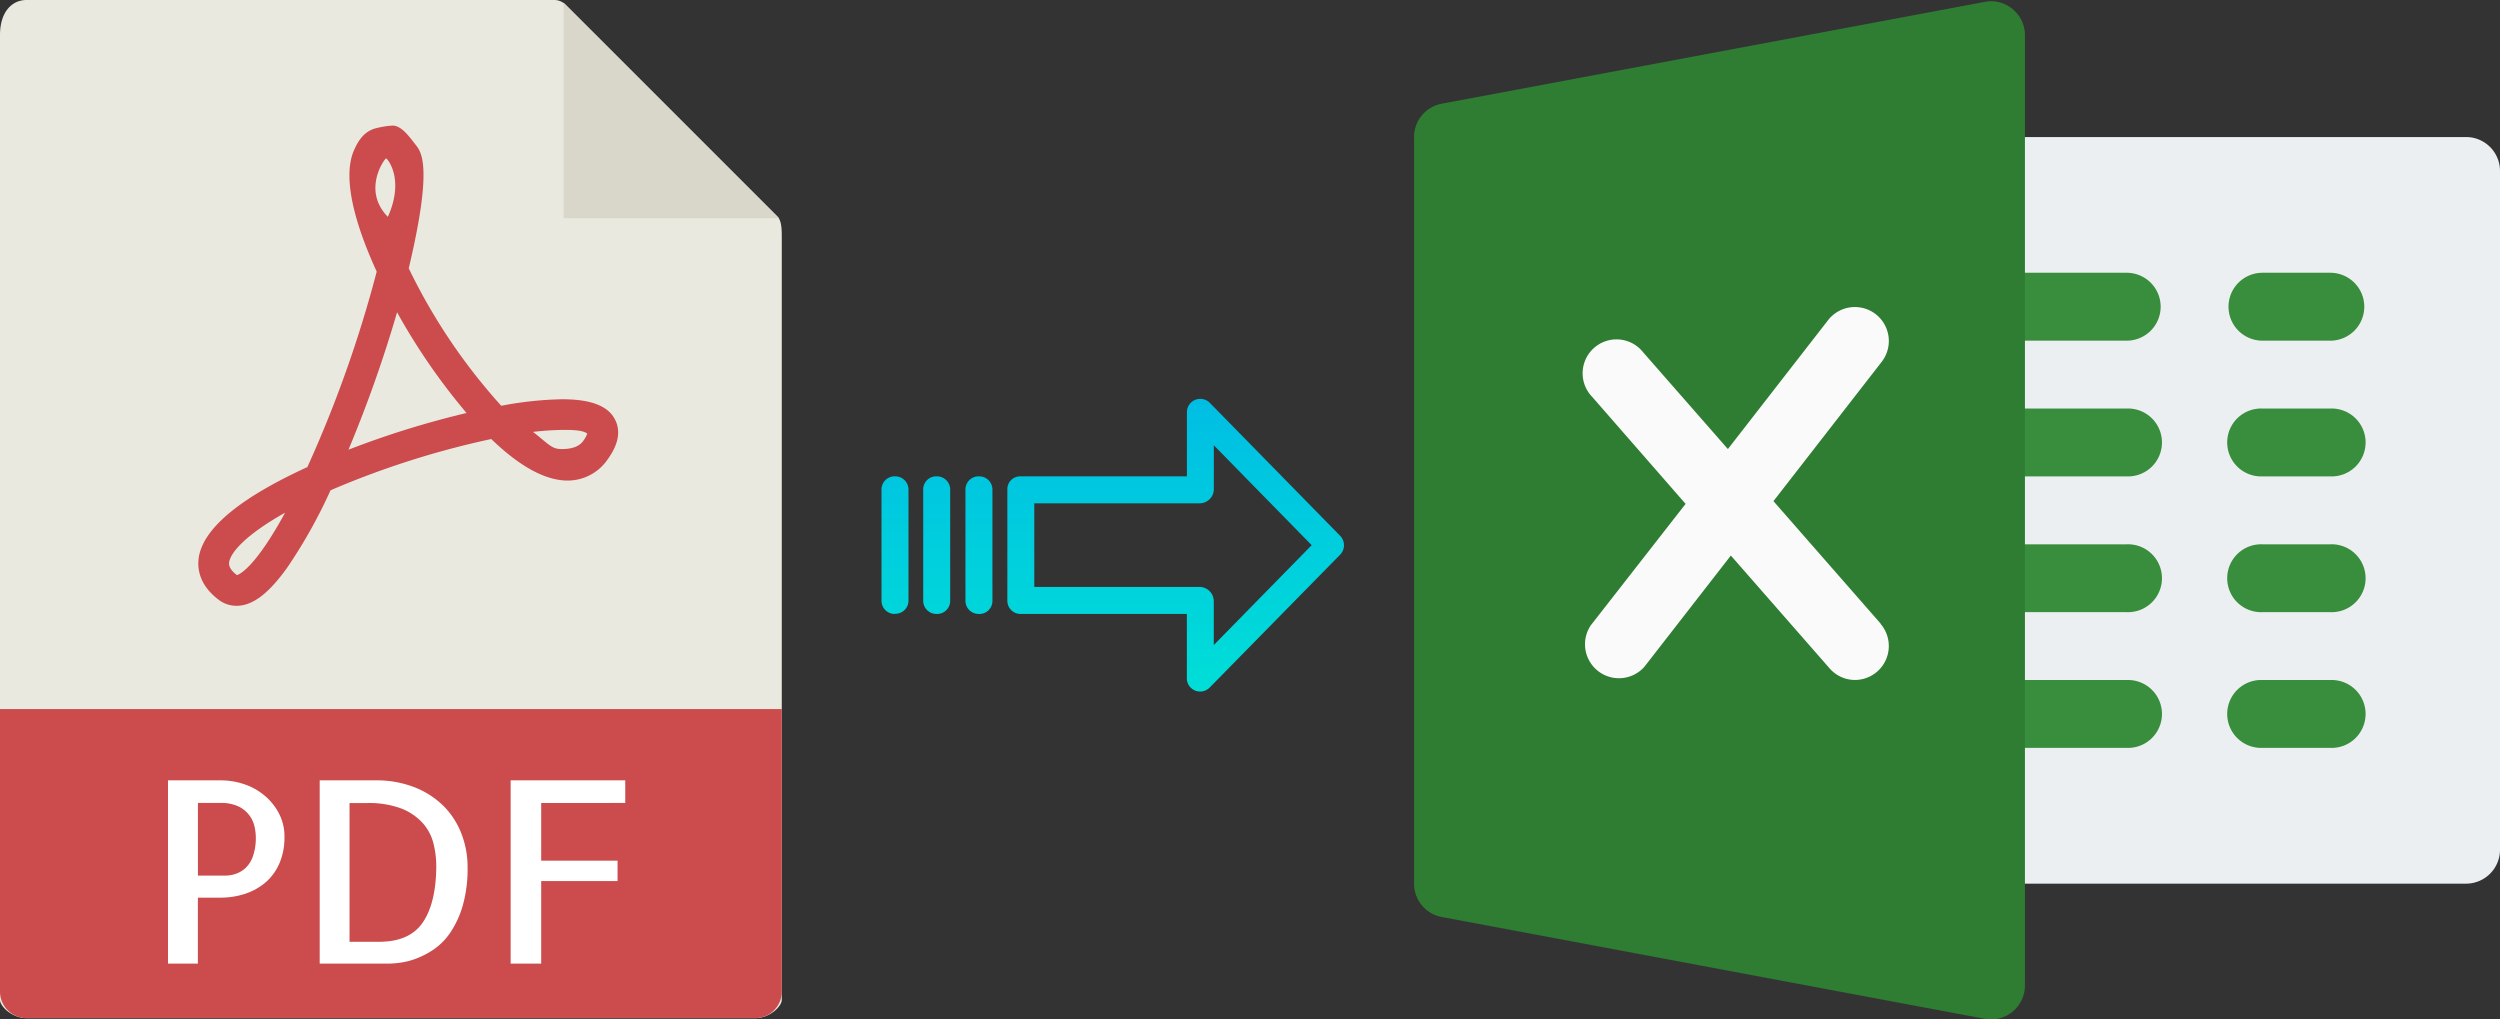
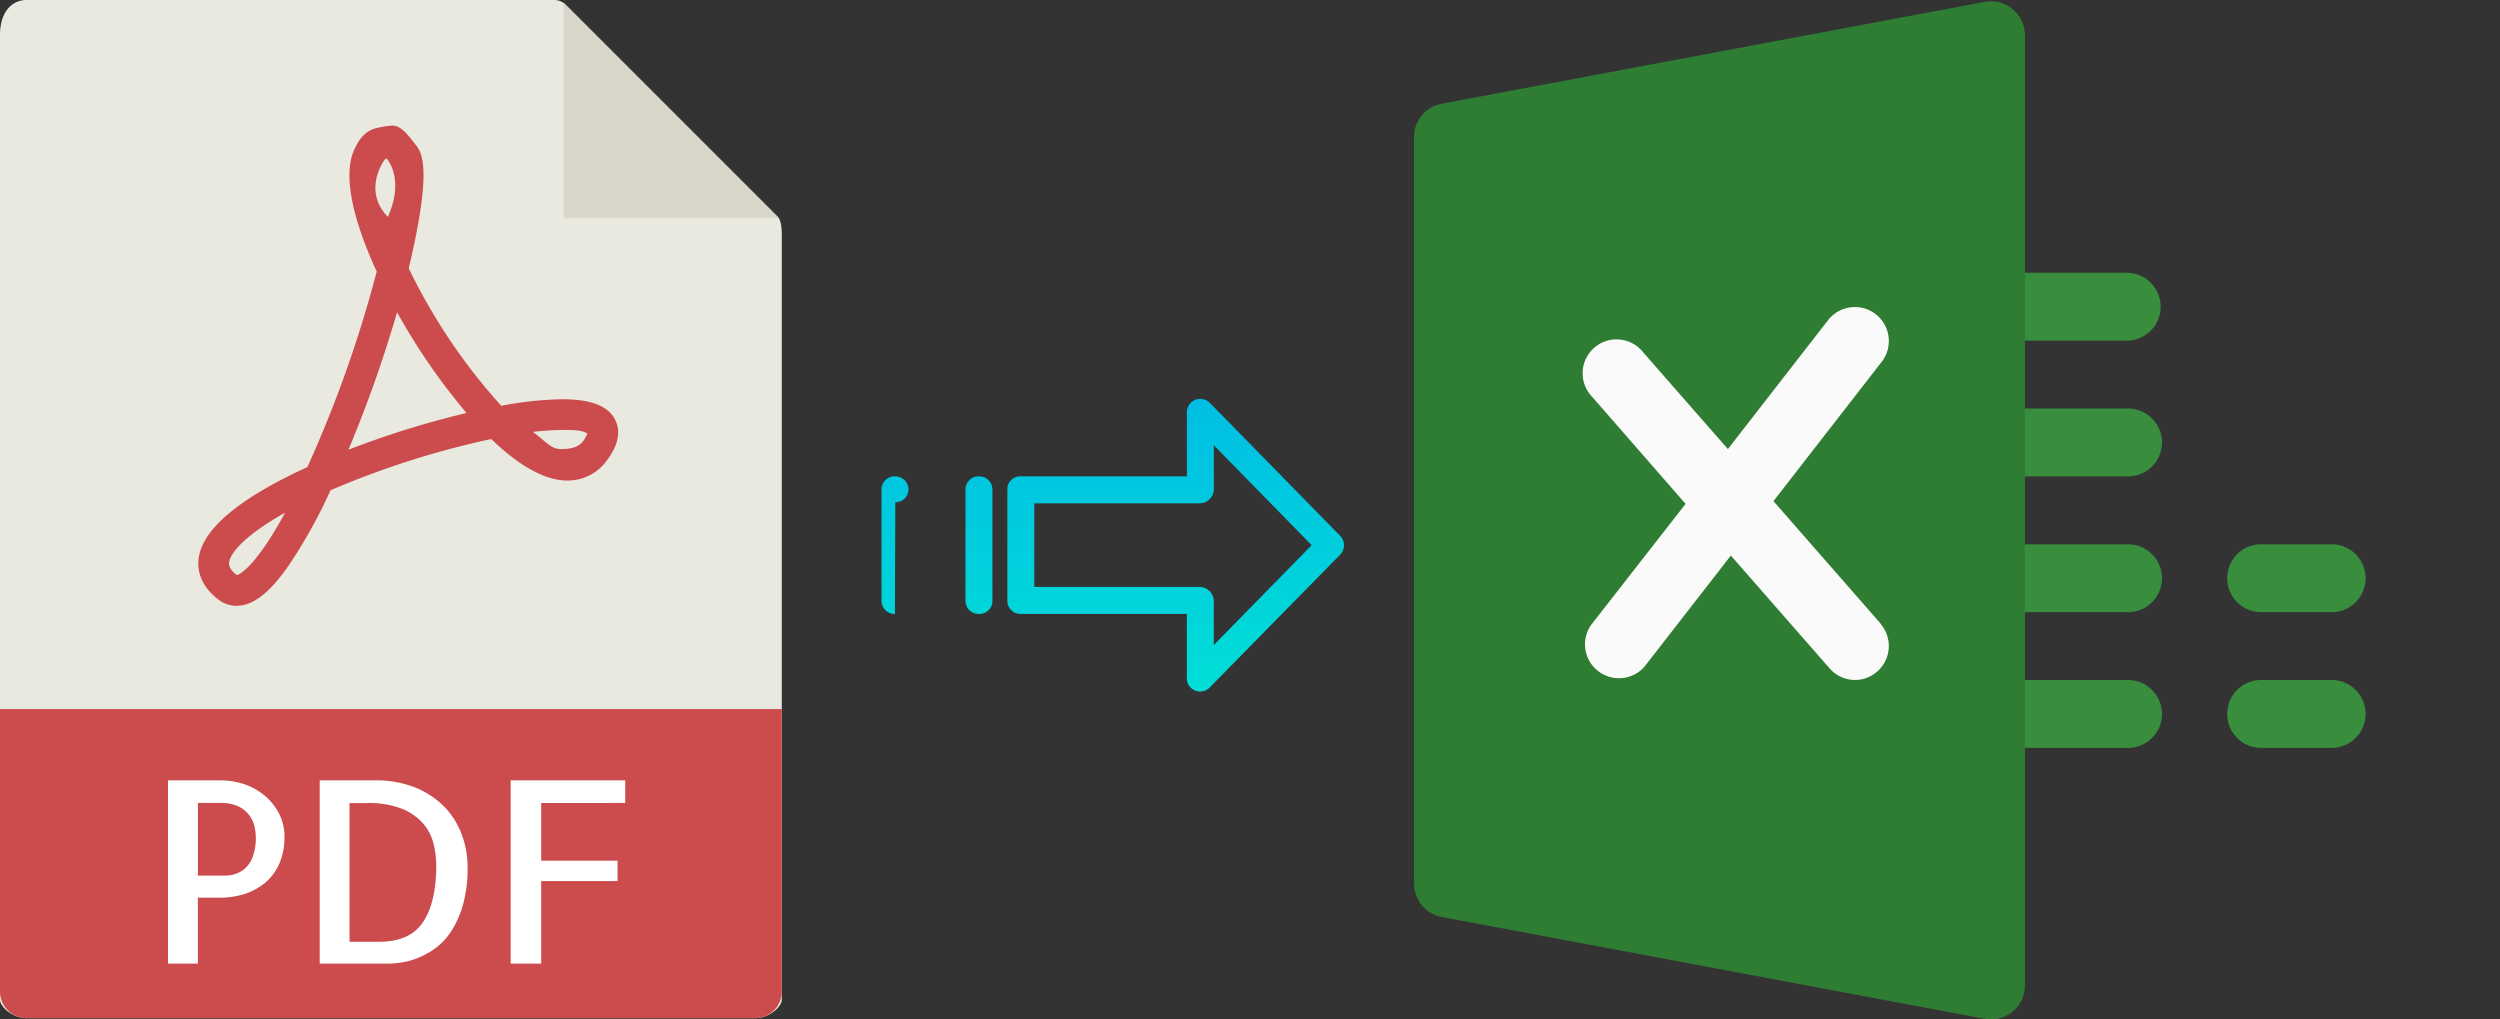
<svg xmlns="http://www.w3.org/2000/svg" xmlns:xlink="http://www.w3.org/1999/xlink" viewBox="0 0 491.09 200.24">
  <rect x="0" y="0" width="491.09" height="200.24" fill="#333333" stroke="none" />
  <defs>
    <style>.cls-1{fill:#e9e9e0;}.cls-2{fill:#d9d7ca;}.cls-3{fill:#cc4b4c;}.cls-4{fill:#fff;}.cls-5{fill:#eceff1;}.cls-6{fill:#388e3c;}.cls-7{fill:#2e7d32;}.cls-8{fill:#fafafa;}.cls-9{fill:url(#linear-gradient);}.cls-10{fill:url(#linear-gradient-2);}.cls-11{fill:url(#linear-gradient-3);}.cls-12{fill:url(#linear-gradient-4);}</style>
    <linearGradient id="linear-gradient" x1="230.93" y1="151.96" x2="230.93" y2="32.75" gradientTransform="translate(0 13.97)" gradientUnits="userSpaceOnUse">
      <stop offset="0" stop-color="#00efd1" />
      <stop offset="1" stop-color="#00acea" />
    </linearGradient>
    <linearGradient id="linear-gradient-2" x1="192.28" y1="151.96" x2="192.28" y2="32.75" xlink:href="#linear-gradient" />
    <linearGradient id="linear-gradient-3" x1="184.03" y1="151.96" x2="184.03" y2="32.75" xlink:href="#linear-gradient" />
    <linearGradient id="linear-gradient-4" x1="175.79" y1="151.96" x2="175.79" y2="32.75" xlink:href="#linear-gradient" />
  </defs>
  <title>pdf to excel</title>
  <g id="Layer_2" data-name="Layer 2">
    <g id="Layer_5_Image" data-name="Layer 5 Image">
      <path class="cls-1" d="M108.88,0H5.22C2.34,0,0,2.34,0,6.88V196.43C0,197.66,2.34,200,5.23,200H148.35c2.88,0,5.22-2.34,5.22-3.57V46.35c0-2.49-.33-3.29-.92-3.88L111.1.92A3.14,3.14,0,0,0,108.88,0Z" />
      <polygon class="cls-2" points="110.71 0.54 110.71 42.86 153.03 42.86 110.71 0.54" />
      <path class="cls-3" d="M46.48,119h0A5.71,5.71,0,0,1,43,117.85c-3.72-2.79-4.22-5.89-4-8,.65-5.81,7.84-11.9,21.38-18.1A240.08,240.08,0,0,0,74,53.35c-3.57-7.76-7-17.82-4.51-23.72.89-2.07,2-3.66,4-4.34a17,17,0,0,1,3.63-.62c1.8,0,3.38,2.32,4.51,3.75s3.44,4.19-1.34,24.29a114.63,114.63,0,0,0,18.17,27,69.32,69.32,0,0,1,12-1.28c5.59,0,9,1.3,10.36,4,1.14,2.22.68,4.82-1.39,7.71a9.5,9.5,0,0,1-7.93,4.26c-4.34,0-9.4-2.75-15-8.16A170.87,170.87,0,0,0,64.93,96.31a100.61,100.61,0,0,1-8.51,15.19C52.76,116.62,49.6,119,46.48,119ZM56,100.71c-7.64,4.29-10.75,7.81-11,9.8,0,.33-.13,1.19,1.54,2.47C47.09,112.81,50.2,111.39,56,100.71Zm48.7-15.87c2.91,2.24,3.62,3.37,5.52,3.37.84,0,3.22,0,4.33-1.57a5.81,5.81,0,0,0,.82-1.48c-.44-.24-1-.71-4.2-.71A55,55,0,0,0,104.69,84.84ZM78,61.34a253.15,253.15,0,0,1-9.55,27,176.8,176.8,0,0,1,23.2-7.21A122.61,122.61,0,0,1,78,61.34ZM75.84,31.11c-.35.12-4.75,6.28.35,11.49C79.58,35.05,76,31.06,75.84,31.11Z" />
      <path class="cls-3" d="M148.35,200H5.22A5.23,5.23,0,0,1,0,194.77V139.29H153.57v55.48A5.23,5.23,0,0,1,148.35,200Z" />
      <path class="cls-4" d="M38.88,189.29H33v-36H43.36a14.47,14.47,0,0,1,4.54.73,12.25,12.25,0,0,1,4,2.2,11.39,11.39,0,0,1,2.88,3.54,9.69,9.69,0,0,1,1.1,4.66,12.89,12.89,0,0,1-.92,5,10.54,10.54,0,0,1-2.59,3.74,12,12,0,0,1-4,2.34,15.49,15.49,0,0,1-5.17.83H38.87v13Zm0-31.55V172h5.37a6.27,6.27,0,0,0,2.12-.37,5.39,5.39,0,0,0,1.93-1.19,5.79,5.79,0,0,0,1.41-2.32,10.89,10.89,0,0,0,.54-3.69,10,10,0,0,0-.24-2,5.76,5.76,0,0,0-3.13-4,7.92,7.92,0,0,0-3.61-.7H38.88Z" />
      <path class="cls-4" d="M91.85,170.29a26.35,26.35,0,0,1-.95,7.6,19,19,0,0,1-2.42,5.27,12.51,12.51,0,0,1-3.29,3.35,16.88,16.88,0,0,1-3.54,1.83,14.28,14.28,0,0,1-3.13.78,20.25,20.25,0,0,1-2.1.17H62.8v-36H73.64a20.52,20.52,0,0,1,8,1.44,16.76,16.76,0,0,1,5.72,3.83A15.77,15.77,0,0,1,90.73,164,18,18,0,0,1,91.85,170.29ZM74.47,185q6,0,8.59-3.81t2.64-11a18.62,18.62,0,0,0-.54-4.45,9.48,9.48,0,0,0-2.07-4,11.08,11.08,0,0,0-4.18-2.89,18,18,0,0,0-6.83-1.1H68.66V185Z" />
      <path class="cls-4" d="M106.31,157.74v11.33h15v4h-15v16.22h-6v-36h22.51v4.44Z" />
    </g>
    <g id="Layer_2-2" data-name="Layer 2">
-       <path class="cls-5" d="M484.43,173.58H391.1a6.67,6.67,0,0,1-6.67-6.67V33.59a6.67,6.67,0,0,1,6.67-6.67h93.33a6.67,6.67,0,0,1,6.66,6.67V166.91A6.67,6.67,0,0,1,484.43,173.58Z" />
      <path class="cls-6" d="M417.76,66.92H391.1a6.67,6.67,0,0,1,0-13.34h26.66a6.67,6.67,0,1,1,0,13.34Z" />
      <path class="cls-6" d="M417.76,93.58H391.1a6.67,6.67,0,1,1,0-13.33h26.66a6.67,6.67,0,1,1,0,13.33Z" />
      <path class="cls-6" d="M417.76,120.25H391.1a6.67,6.67,0,1,1,0-13.33h26.66a6.67,6.67,0,1,1,0,13.33Z" />
      <path class="cls-6" d="M417.76,146.91H391.1a6.67,6.67,0,1,1,0-13.33h26.66a6.67,6.67,0,1,1,0,13.33Z" />
-       <path class="cls-6" d="M457.76,66.92H444.43a6.67,6.67,0,0,1,0-13.34h13.33a6.67,6.67,0,1,1,0,13.34Z" />
-       <path class="cls-6" d="M457.76,93.58H444.43a6.67,6.67,0,1,1,0-13.33h13.33a6.67,6.67,0,1,1,0,13.33Z" />
      <path class="cls-6" d="M457.76,120.25H444.43a6.67,6.67,0,1,1,0-13.33h13.33a6.67,6.67,0,1,1,0,13.33Z" />
      <path class="cls-6" d="M457.76,146.91H444.43a6.67,6.67,0,1,1,0-13.33h13.33a6.67,6.67,0,1,1,0,13.33Z" />
      <path class="cls-7" d="M395.35,1.79A6.54,6.54,0,0,0,389.87.37l-106.66,20a6.66,6.66,0,0,0-5.44,6.55V173.58a6.66,6.66,0,0,0,5.44,6.55l106.66,20a6.33,6.33,0,0,0,1.23.12,6.67,6.67,0,0,0,6.67-6.66V6.92A6.61,6.61,0,0,0,395.35,1.79Z" />
      <path class="cls-8" d="M369.45,122.53,348.37,98.44,369.69,71a6.67,6.67,0,0,0-10.52-8.2L339.42,88.21l-16.64-19a6.66,6.66,0,1,0-10,8.77l18.33,21L312.5,122.82A6.67,6.67,0,0,0,323,131l17-21.87,19.39,22.15a6.61,6.61,0,0,0,5,2.29,6.67,6.67,0,0,0,5-11.05Z" />
    </g>
    <g id="Layer_3" data-name="Layer 3">
      <path class="cls-9" d="M237.63,135.05a2.62,2.62,0,0,1-3.7.06,2.59,2.59,0,0,1-.79-1.91V120.6H200.53a2.59,2.59,0,0,1-2.65-2.54v-22a2.49,2.49,0,0,1,.77-1.79,2.57,2.57,0,0,1,1.88-.7h32.62V81a2.62,2.62,0,0,1,1.62-2.45,2.57,2.57,0,0,1,1-.2,2.68,2.68,0,0,1,1.89.79l25.59,26.11a2.65,2.65,0,0,1,0,3.71Zm.81-47.58V96.1a2.8,2.8,0,0,1-2.7,2.77H203.17V115.3h32.56a2.81,2.81,0,0,1,2.7,2.78v8.63l19.23-19.62Z" />
      <path class="cls-10" d="M192.29,120.6h0a2.58,2.58,0,0,1-2.64-2.54V96.13a2.57,2.57,0,0,1,2.58-2.56h.07a2.6,2.6,0,0,1,2.65,2.55v21.93a2.57,2.57,0,0,1-2.58,2.56Z" />
-       <path class="cls-11" d="M184,120.6h0a2.59,2.59,0,0,1-2.65-2.54V96.13A2.56,2.56,0,0,1,184,93.57H184a2.6,2.6,0,0,1,2.65,2.55v21.93a2.58,2.58,0,0,1-2.58,2.56Z" />
-       <path class="cls-12" d="M175.8,120.6h0a2.58,2.58,0,0,1-2.64-2.54V96.13a2.57,2.57,0,0,1,2.58-2.56h.07a2.6,2.6,0,0,1,2.65,2.55v0l0,21.89a2.58,2.58,0,0,1-2.59,2.56Z" />
+       <path class="cls-12" d="M175.8,120.6h0a2.58,2.58,0,0,1-2.64-2.54V96.13a2.57,2.57,0,0,1,2.58-2.56h.07a2.6,2.6,0,0,1,2.65,2.55v0a2.58,2.58,0,0,1-2.59,2.56Z" />
    </g>
  </g>
</svg>